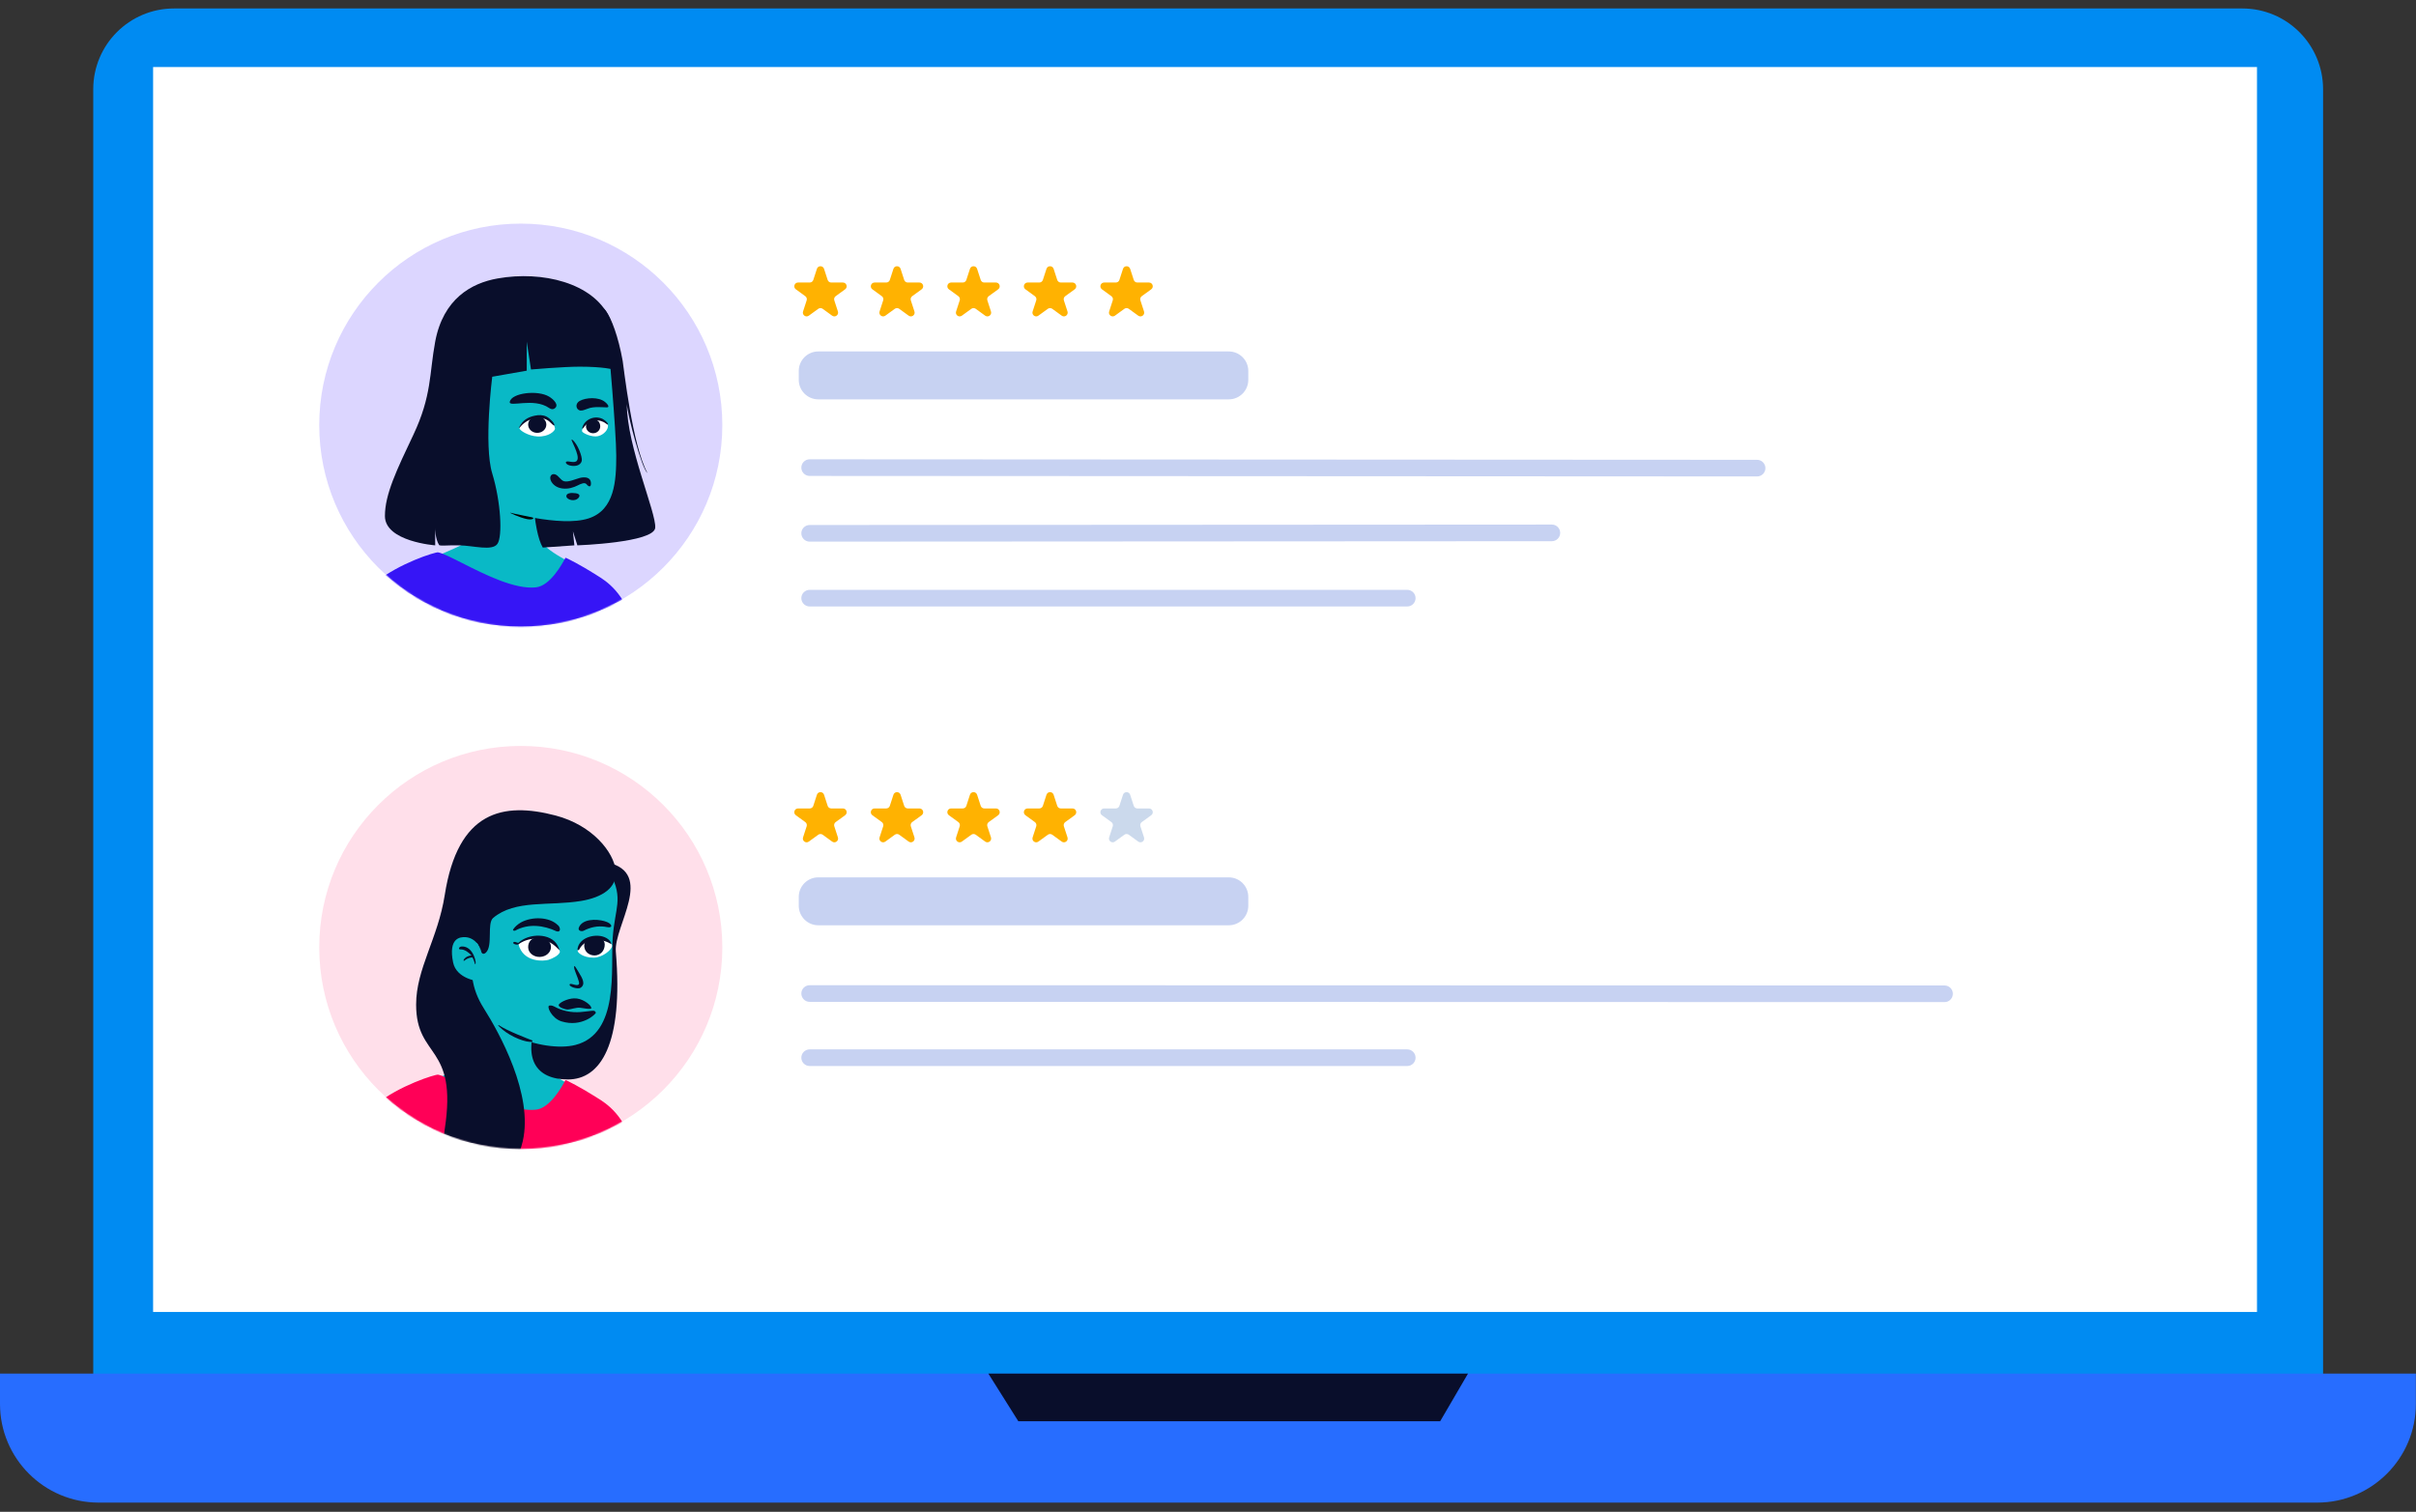
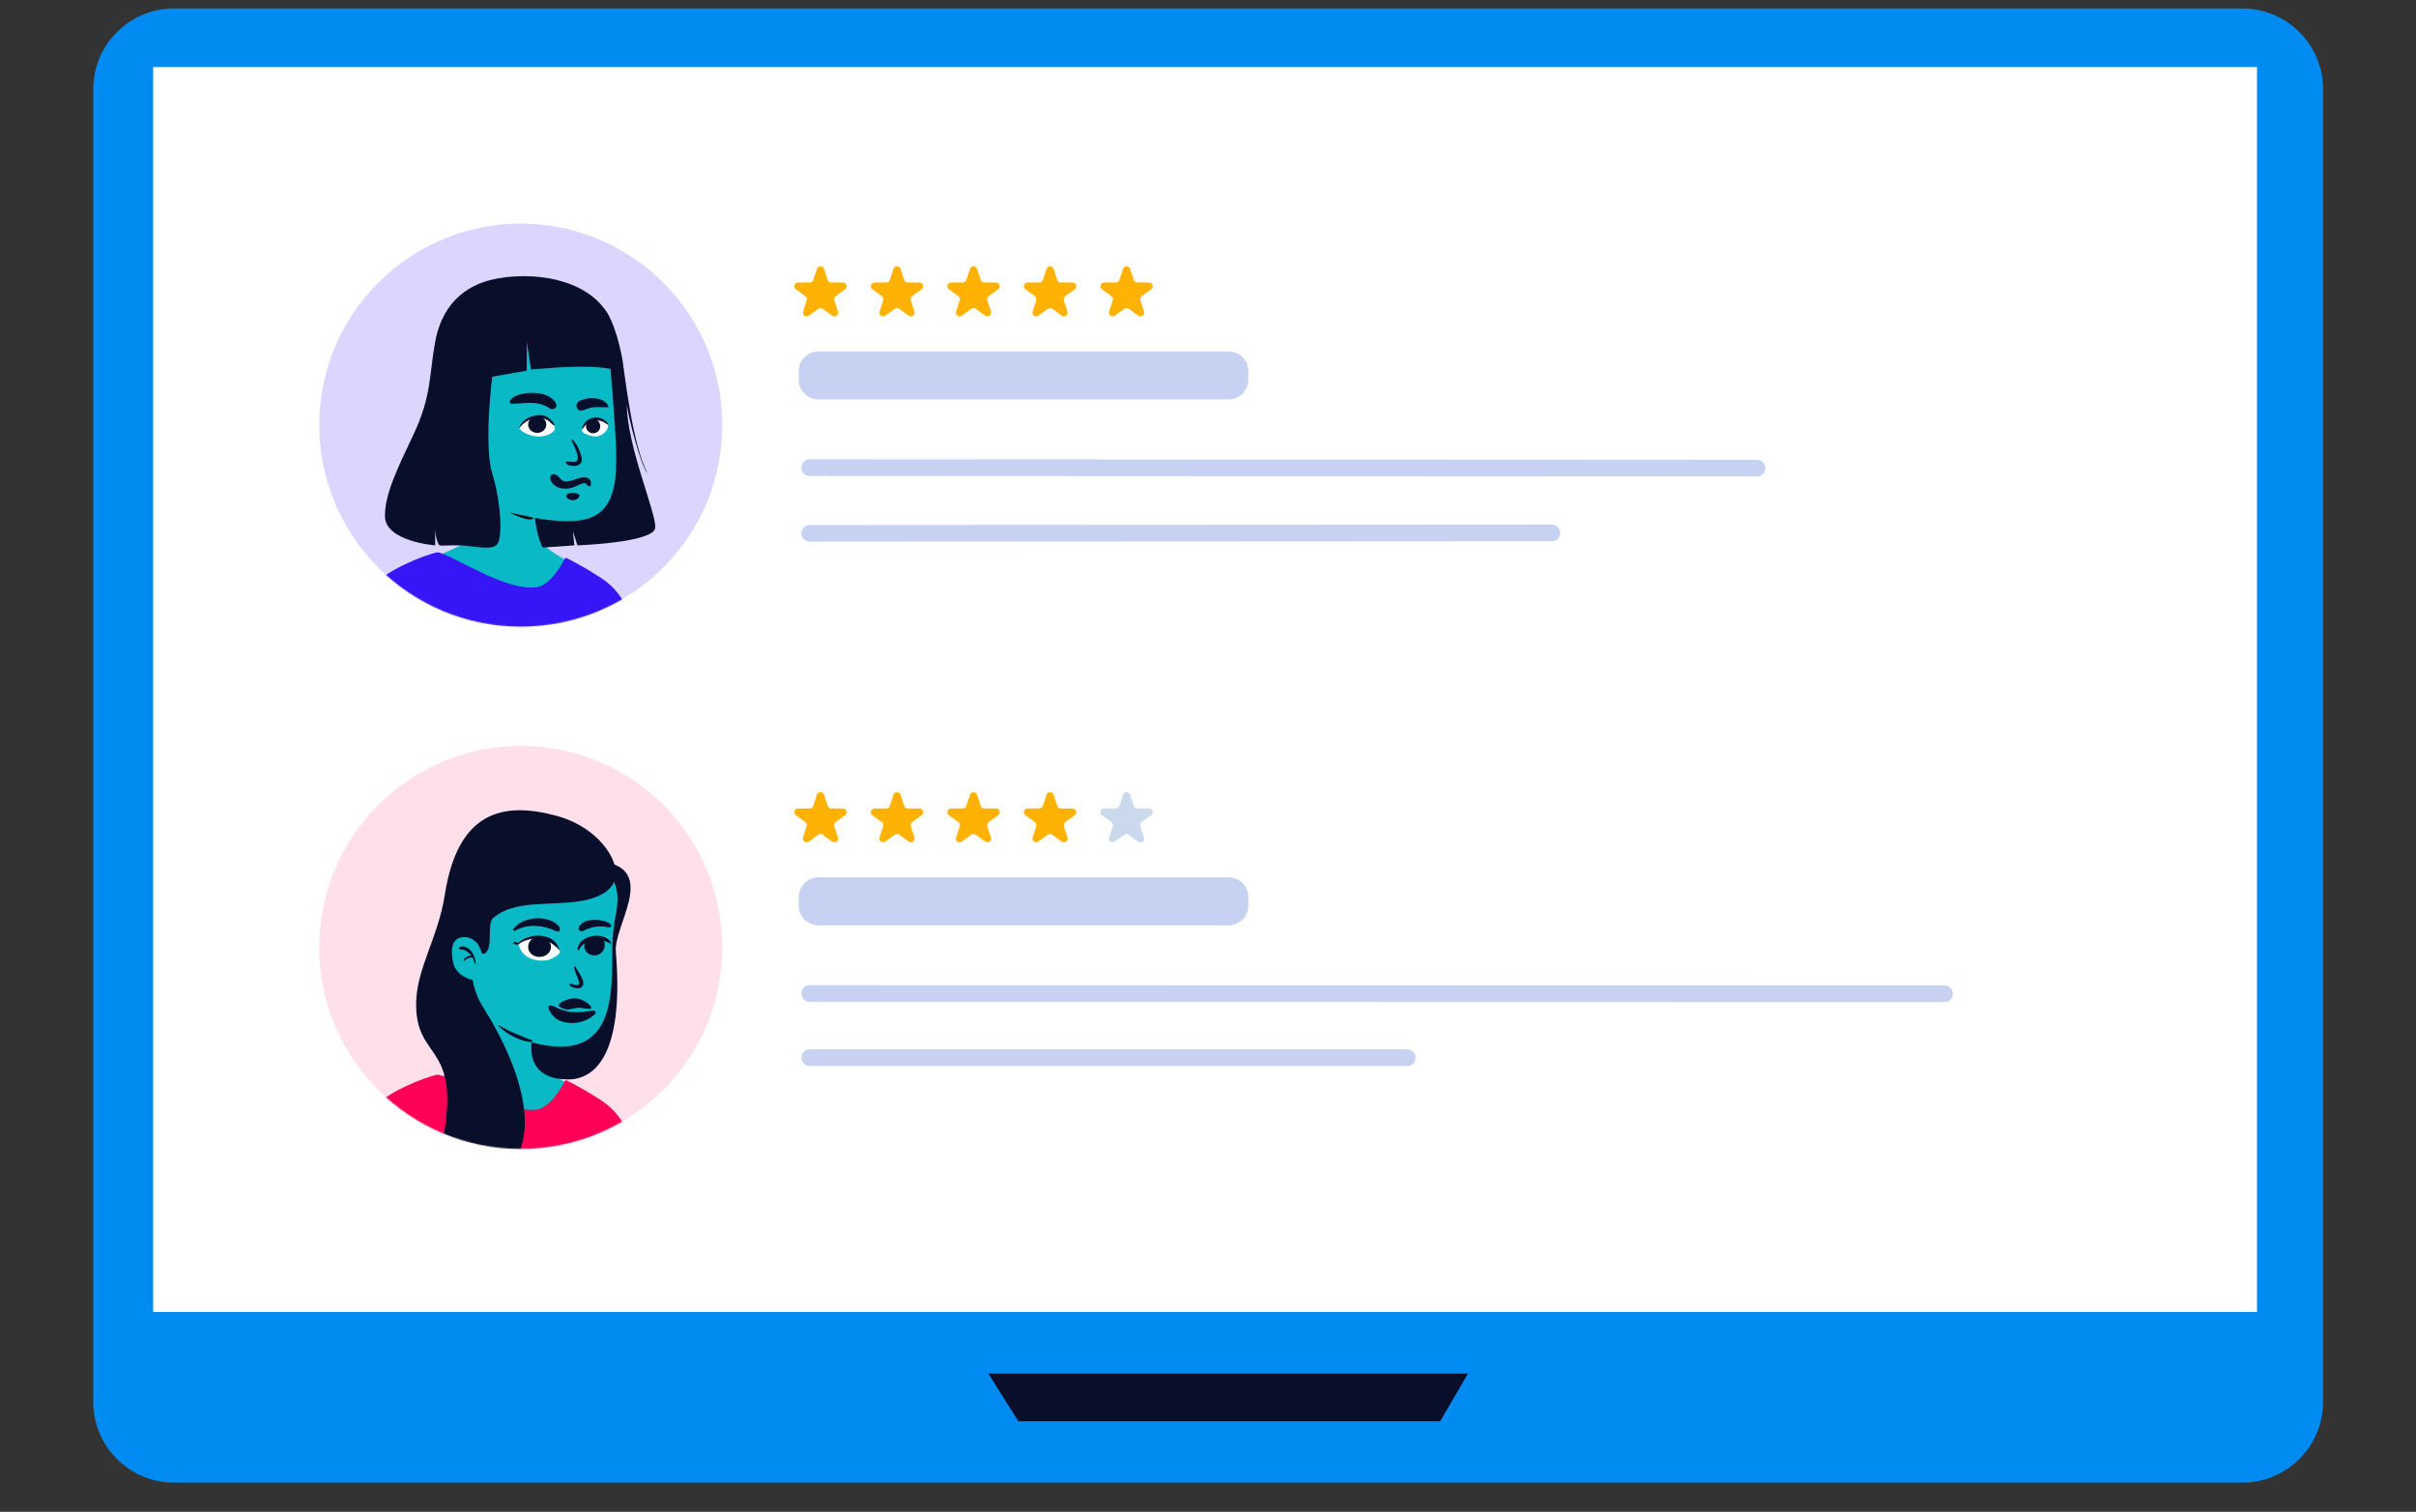
<svg xmlns="http://www.w3.org/2000/svg" width="2178px" height="1363.269px" viewBox="0 -7.634 2178 1363.269" fill="none">
  <rect x="0" y="-7.634" width="2178" height="1363.269" fill="#333333" stroke="none" />
  <g id="Screen/Laptop 1">
    <g id="Group">
      <path id="Fill 1" fill-rule="evenodd" clip-rule="evenodd" d="M2021.4 1329.31H156.899C116.669 1329.31 84.059 1296.7 84.059 1256.47V72.835C84.059 32.61 116.669 0 156.899 0H2021.4C2061.63 0 2094.23 32.61 2094.23 72.835V1256.47C2094.23 1296.7 2061.63 1329.31 2021.4 1329.31" fill="#008BF2" />
-       <path id="Fill 4" fill-rule="evenodd" clip-rule="evenodd" d="M2088.89 1347.31H88.985C39.84 1347.31 0 1307.46 0 1258.32V1230.99H2177.88V1258.32C2177.88 1307.46 2138.03 1347.31 2088.89 1347.31" fill="#276DFF" />
      <path id="Fill 7" fill-rule="evenodd" clip-rule="evenodd" d="M138.016 1175.4H2034.66V52.812H138.016V1175.4Z" fill="white" />
      <path id="Fill 9" fill-rule="evenodd" clip-rule="evenodd" d="M890.988 1230.99L918.013 1273.98H1298.29L1323.39 1230.99H890.988Z" fill="#090E2B" />
      <g id="Group 3">
        <g id="Face">
          <path id="Mask" fill-rule="evenodd" clip-rule="evenodd" d="M651.163 846.688C651.163 746.348 569.818 665.003 469.478 665.003C369.138 665.003 287.793 746.348 287.793 846.688C287.793 947.022 369.138 1028.37 469.478 1028.37C569.818 1028.37 651.163 947.022 651.163 846.688" fill="#FFDFEA" />
          <mask id="mask0_705_18889" style="mask-type:luminance" maskUnits="userSpaceOnUse" x="287" y="665" width="365" height="364">
            <path id="Mask_2" fill-rule="evenodd" clip-rule="evenodd" d="M651.163 846.688C651.163 746.348 569.818 665.003 469.478 665.003C369.138 665.003 287.793 746.348 287.793 846.688C287.793 947.022 369.138 1028.37 469.478 1028.37C569.818 1028.37 651.163 947.022 651.163 846.688" fill="white" />
          </mask>
          <g mask="url(#mask0_705_18889)">
            <g id="Character 2">
              <path id="neck" fill-rule="evenodd" clip-rule="evenodd" d="M488.453 896.942C488.453 896.942 481.735 939.119 488.243 951.689C493.426 961.698 524.004 975.387 524.004 975.387L529.48 1004.77L415.949 1016.42C402.812 1013.51 355.258 1001.32 370.437 982.276C385.616 963.229 417.771 957.977 422.998 949.534C433.034 933.325 434.868 900.376 434.592 887.93C434.592 884.838 488.453 896.942 488.453 896.942" fill="#09B9C6" />
              <g id="t-shirt">
                <path id="T-Shirt" fill-rule="evenodd" clip-rule="evenodd" d="M509.309 967.132C506.998 971.43 496.153 991.599 483.166 993.002C464.027 995.071 436.78 981.276 416.909 971.214C407.241 966.319 399.319 962.308 394.927 961.438C392.695 960.997 359.559 971.246 338.615 988.578C332.346 993.766 314.338 1011.21 317.657 1036.31C318.09 1039.59 315.912 1050.81 313.33 1064.1C309.276 1084.98 304.228 1110.98 306.73 1119.42C314.212 1144.69 343.685 1146.19 378.142 1147.68C446.895 1150.67 510.02 1148.69 533.963 1147.94C538.809 1147.79 542.049 1147.68 543.407 1147.68C580.071 1147.68 593.45 1147.68 605.619 1129.02C590.563 1090.22 573.515 1042.26 570.878 1029.45C564.481 998.361 545.682 986.823 538.738 982.561C538.628 982.494 538.521 982.428 538.418 982.364C537.881 982.016 537.339 981.668 536.792 981.32C536.698 981.252 536.613 981.188 536.538 981.128C536.537 981.137 536.536 981.147 536.535 981.156C524.322 973.408 510.056 965.969 509.751 966.339C509.707 966.392 509.557 966.671 509.309 967.132Z" fill="#FF0057" />
                <path id="Fill 15" fill-rule="evenodd" clip-rule="evenodd" d="M561.126 1064.03C563.517 1073.56 563.545 1081.6 563.087 1091.38C561.933 1108.68 559.354 1107.39 555.263 1128.16C553.179 1138.73 552.015 1145.16 551.349 1146.82C550.445 1149.08 550.715 1142.74 553.234 1127.8C555.748 1110.79 558.373 1112.7 559.991 1095.72C561.609 1078.74 561.043 1076.37 558.305 1063.81C555.822 1052.75 551.945 1042.91 548.622 1032.04C548.431 1030.53 544.586 1021.04 546.534 1022.44C551.068 1036.32 557.472 1049.88 561.126 1064.03Z" fill="#090E2B" />
              </g>
              <g id="Head">
                <path id="Fill 1_2" fill-rule="evenodd" clip-rule="evenodd" d="M490.232 798.098C499.039 783.17 516.588 763.118 547.623 770.068C590.711 779.719 553.246 827.511 555.163 850.468C562.172 934.414 541.173 965.75 511.945 965.75C483.115 965.75 470.198 946.956 485.34 909.813C498.951 876.424 474.014 825.587 490.232 798.098Z" fill="#090E2B" />
                <path id="Fill 4_2" fill-rule="evenodd" clip-rule="evenodd" d="M552.329 838.31C550.423 865.985 558.603 924.303 518.778 934.628C490.848 941.869 427.791 923.004 420.757 875.902C419.527 867.664 406.291 817.862 439.274 789.084C467.853 764.148 543.703 766.771 550.199 779.641C562.287 803.589 554.236 810.635 552.329 838.31Z" fill="#09B9C6" />
                <path id="Fill 6" fill-rule="evenodd" clip-rule="evenodd" d="M555.084 777.646C556.507 792.906 542.811 801.607 523.969 804.761C495.074 809.597 464.492 803.379 444.605 820.066C438.77 824.962 444.553 845.128 438.055 851.345C433.795 855.42 431.848 846.668 431.629 845.902C429.761 839.378 427.748 845.035 425.103 843.714C424.319 868.249 424.319 882.91 436.237 901.759C450.269 923.951 480.887 979.27 471.274 1021.42C458.953 1075.45 389.061 1087.65 400.909 1010.62C412.757 933.581 375.14 947.571 375.137 898.208C375.134 865.946 394.832 838.585 400.909 799.589C412.757 723.557 453.456 715.279 500.896 727.762C534.194 736.524 553.529 760.969 555.084 777.646Z" fill="#090E2B" />
                <path id="Fill 9_2" fill-rule="evenodd" clip-rule="evenodd" d="M419.751 837.448C414.796 837.079 403.954 838.15 408.472 860.26C411.436 874.763 430.522 877.816 434.542 877.041C441.736 875.654 435.091 864.547 434.542 854.229C434.17 847.256 428.938 838.133 419.751 837.448Z" fill="#09B9C6" />
                <path id="Fill 11" fill-rule="evenodd" clip-rule="evenodd" d="M479.602 930.445C479.856 930.541 480.273 931.72 480.006 931.771C474.611 932.82 460.938 927.591 452.538 920.373C451.555 919.528 447.875 916.31 449.568 916.739C457.091 921.936 477.094 929.508 479.602 930.445Z" fill="#090E2B" />
                <path id="Fill 13" fill-rule="evenodd" clip-rule="evenodd" d="M416.243 845.841C413.657 845.976 412.699 848.658 415.276 848.497C418.657 848.286 422.977 851.413 424.982 853.962C422.545 854.255 420.54 854.846 418.681 856.857C417.556 858.074 417.661 859.487 418.925 858.422C422.023 855.813 425.081 855.719 425.985 855.774C426.131 855.894 427.938 860.079 428.221 861.855C430.234 862.392 427.082 845.278 416.243 845.841" fill="#090E2B" />
              </g>
              <g id="Face_2">
                <g id="eye1">
                  <path id="white" fill-rule="evenodd" clip-rule="evenodd" d="M467.359 843.561C467.359 843.561 475.489 835.526 489.311 838.025C500.558 840.059 504.78 849.232 504.75 850.743C503.983 853.805 498.396 856.597 494.546 857.85C490.695 859.104 471.447 860.689 467.359 843.561" fill="white" />
                  <path id="Fill 3" fill-rule="evenodd" clip-rule="evenodd" d="M496.71 846.119C496.841 851.02 492.342 855.117 486.662 855.268C480.982 855.42 476.272 851.569 476.141 846.668C476.01 841.766 479.011 837.478 486.189 837.518C491.87 837.55 496.579 841.217 496.71 846.119" fill="#090E2B" />
                  <path id="Fill 5" fill-rule="evenodd" clip-rule="evenodd" d="M463.73 841.668C464.947 841.742 466.263 842.556 467.414 842.543L467.301 842.608C476.547 833.663 496.476 833.465 502.575 844.783C503.14 845.832 504.295 848.101 504.215 848.992C504.194 849.223 503.668 848.598 503.509 848.43C501.519 846.309 499.051 844.083 496.548 842.641C487.776 837.582 476.71 837.421 467.847 843.547C466.352 845.325 460.033 842.819 463.73 841.668" fill="#090E2B" />
                  <path id="Fill 14" fill-rule="evenodd" clip-rule="evenodd" d="M501.853 832.207C490.012 826.669 476.416 824.954 464.527 831.495C463.787 831.867 462.212 831.582 462.52 830.811C463.29 828.884 466.609 825.808 469.622 824.152C479.496 818.727 495.069 818.989 502.774 826.483C505.071 828.073 506.124 833.271 501.853 832.207" fill="#090E2B" />
                </g>
                <g id="eye2">
-                   <path id="white_2" fill-rule="evenodd" clip-rule="evenodd" d="M520.805 850.167C520.805 850.971 525.144 855.958 535.168 855.941C542.893 855.928 551.425 848.952 551.726 845.551C552.027 842.149 545.771 838.349 538.74 837.842C528.906 837.134 520.801 844.798 520.805 850.167" fill="white" />
                  <path id="Fill 10" fill-rule="evenodd" clip-rule="evenodd" d="M545.168 844.006C545.171 850.043 540.912 853.794 536.269 853.918C531.626 854.042 527.548 851.174 526.801 846.59C525.83 840.628 531.256 837.631 535.898 837.507C540.541 837.383 545.166 839.361 545.168 844.006" fill="#090E2B" />
                  <path id="Fill 12" fill-rule="evenodd" clip-rule="evenodd" d="M520.618 848.229C521.85 837.277 537.999 833.331 546.574 838.176C548.847 839.461 550.405 840.932 551.215 843.561C551.273 843.754 551.012 843.714 550.48 843.403C548.974 842.524 547.814 841.927 546.102 841.326C537.424 838.279 526.636 839.664 522.072 848.744C521.688 849.526 520.424 849.072 520.618 848.229" fill="#090E2B" />
                  <path id="Fill 17" fill-rule="evenodd" clip-rule="evenodd" d="M521.91 828.602C525.048 820.992 537.221 820.885 544.663 822.934C546.529 823.449 548.098 824.098 549.152 824.798C551.093 826.086 552.207 828.395 549.113 828.564C548.006 828.624 546.247 828.161 545.167 828.011C538.798 827.126 532.359 828.473 526.603 831.412C524.389 832.816 520.487 831.678 521.91 828.602" fill="#090E2B" />
                </g>
                <path id="nose" fill-rule="evenodd" clip-rule="evenodd" d="M517.996 863.472C518.385 863.472 520.968 867.894 521.916 869.447C524.934 874.392 528.261 879.929 523.35 883.113C520.971 884.656 513.492 882.265 513.492 880.45C513.492 877.688 520.318 882.544 521.924 879.74C522.866 878.312 519.339 871.069 517.996 866.773C517.247 864.376 517.608 863.472 517.996 863.472Z" fill="#090E2B" />
                <g id="lips">
                  <path id="Fill 21" fill-rule="evenodd" clip-rule="evenodd" d="M517.455 892.618C524.831 892.334 531.166 897.81 532.341 899.557C533.515 901.305 533.016 901.93 532.406 902.018C530.01 902.366 527.183 901.645 523.025 901.121C519.497 900.675 514.678 902.618 511.942 902.691C509.208 902.764 503.552 900.62 503.638 898.702C503.724 896.784 511.026 892.865 517.455 892.618Z" fill="#090E2B" />
                  <path id="Fill 23" fill-rule="evenodd" clip-rule="evenodd" d="M510.521 904.093C519.841 906.235 528.176 904.283 530.272 904.227C532.368 904.172 536.695 902.642 537.109 905.599C537.259 906.678 524.602 919.118 506.158 913.367C497.221 910.58 492.453 899.548 495.276 899.121C499.524 898.477 500.296 901.742 510.521 904.093Z" fill="#090E2B" />
                </g>
              </g>
            </g>
          </g>
        </g>
        <path id="Fill 70" fill-rule="evenodd" clip-rule="evenodd" d="M742.871 709.012L746.126 719.032C746.581 720.422 747.876 721.372 749.341 721.372H759.876C763.156 721.372 764.516 725.562 761.866 727.487L753.346 733.682C752.156 734.537 751.661 736.067 752.116 737.457L755.371 747.477C756.386 750.592 752.816 753.187 750.166 751.257L741.641 745.067C740.461 744.207 738.851 744.207 737.666 745.067L729.146 751.257C726.496 753.187 722.926 750.592 723.941 747.477L727.196 737.457C727.651 736.067 727.151 734.537 725.966 733.682L717.446 727.487C714.791 725.562 716.156 721.372 719.436 721.372H729.966C731.431 721.372 732.731 720.422 733.186 719.032L736.436 709.012C737.451 705.897 741.861 705.897 742.871 709.012" fill="#FFB201" />
        <path id="Fill 72" fill-rule="evenodd" clip-rule="evenodd" d="M811.861 709.012L815.116 719.032C815.566 720.422 816.866 721.372 818.331 721.372H828.866C832.141 721.372 833.506 725.562 830.851 727.487L822.331 733.682C821.146 734.537 820.651 736.067 821.106 737.457L824.361 747.477C825.371 750.592 821.806 753.187 819.151 751.257L810.631 745.067C809.446 744.207 807.841 744.207 806.656 745.067L798.131 751.257C795.481 753.187 791.916 750.592 792.926 747.477L796.181 737.457C796.636 736.067 796.141 734.537 794.956 733.682L786.431 727.487C783.781 725.562 785.146 721.372 788.421 721.372H798.951C800.421 721.372 801.721 720.422 802.171 719.032L805.426 709.012C806.441 705.897 810.846 705.897 811.861 709.012" fill="#FFB201" />
        <path id="Fill 74" fill-rule="evenodd" clip-rule="evenodd" d="M880.845 709.012L884.1 719.032C884.55 720.422 885.85 721.372 887.315 721.372H897.85C901.125 721.372 902.49 725.562 899.84 727.487L891.315 733.682C890.13 734.537 889.635 736.067 890.09 737.457L893.345 747.477C894.355 750.592 890.79 753.187 888.135 751.257L879.615 745.067C878.43 744.207 876.825 744.207 875.64 745.067L867.115 751.257C864.465 753.187 860.9 750.592 861.91 747.477L865.165 737.457C865.62 736.067 865.125 734.537 863.94 733.682L855.415 727.487C852.765 725.562 854.13 721.372 857.405 721.372H867.935C869.405 721.372 870.705 720.422 871.155 719.032L874.41 709.012C875.425 705.897 879.83 705.897 880.845 709.012" fill="#FFB201" />
        <path id="Fill 76" fill-rule="evenodd" clip-rule="evenodd" d="M949.832 709.012L953.087 719.032C953.537 720.422 954.837 721.372 956.302 721.372H966.837C970.112 721.372 971.477 725.562 968.827 727.487L960.302 733.682C959.117 734.537 958.622 736.067 959.077 737.457L962.332 747.477C963.342 750.592 959.777 753.187 957.122 751.257L948.602 745.067C947.417 744.207 945.812 744.207 944.627 745.067L936.102 751.257C933.452 753.187 929.887 750.592 930.897 747.477L934.157 737.457C934.607 736.067 934.112 734.537 932.927 733.682L924.407 727.487C921.752 725.562 923.117 721.372 926.392 721.372H936.927C938.392 721.372 939.692 720.422 940.142 719.032L943.397 709.012C944.412 705.897 948.817 705.897 949.832 709.012" fill="#FFB201" />
        <path id="Fill 78" fill-rule="evenodd" clip-rule="evenodd" d="M1018.82 709.012L1022.07 719.032C1022.53 720.422 1023.83 721.372 1025.29 721.372H1035.82C1039.1 721.372 1040.46 725.562 1037.81 727.487L1029.29 733.682C1028.1 734.537 1027.61 736.067 1028.06 737.457L1031.32 747.477C1032.33 750.592 1028.76 753.187 1026.11 751.257L1017.59 745.067C1016.41 744.207 1014.8 744.207 1013.61 745.067L1005.09 751.257C1002.44 753.187 998.878 750.592 999.888 747.477L1003.14 737.457C1003.59 736.067 1003.1 734.537 1001.91 733.682L993.393 727.487C990.743 725.562 992.103 721.372 995.383 721.372H1005.91C1007.38 721.372 1008.68 720.422 1009.13 719.032L1012.39 709.012C1013.4 705.897 1017.81 705.897 1018.82 709.012" fill="#CBD9EC" />
        <path id="Fill 80" d="M1107.71 826.726H737.699C727.964 826.726 720.074 818.836 720.074 809.101V801.131C720.074 791.401 727.964 783.506 737.699 783.506H1107.71C1117.44 783.506 1125.33 791.401 1125.33 801.131V809.101C1125.33 818.836 1117.44 826.726 1107.71 826.726" fill="#C7D2F2" />
        <path id="Stroke 85 (Stroke)" fill-rule="evenodd" clip-rule="evenodd" d="M722.398 888.271C722.399 884.129 725.758 880.772 729.9 880.773L1753 881.002C1757.14 881.003 1760.5 884.362 1760.5 888.504C1760.5 892.646 1757.14 896.003 1753 896.002L729.897 895.773C725.755 895.772 722.398 892.413 722.398 888.271Z" fill="#C7D2F2" />
        <path id="Stroke 86 (Stroke)" fill-rule="evenodd" clip-rule="evenodd" d="M722.398 946.131C722.398 941.989 725.756 938.631 729.898 938.631H1268.62C1272.76 938.631 1276.12 941.989 1276.12 946.131C1276.12 950.273 1272.76 953.631 1268.62 953.631H729.898C725.756 953.631 722.398 950.273 722.398 946.131Z" fill="#C7D2F2" />
      </g>
      <g id="Group 2 Copy">
        <g id="Face Copy">
          <path id="Mask_3" fill-rule="evenodd" clip-rule="evenodd" d="M651.163 375.688C651.163 275.348 569.818 194.003 469.478 194.003C369.138 194.003 287.793 275.348 287.793 375.688C287.793 476.022 369.138 557.367 469.478 557.367C569.818 557.367 651.163 476.022 651.163 375.688" fill="#DCD6FF" />
          <mask id="mask1_705_18889" style="mask-type:luminance" maskUnits="userSpaceOnUse" x="287" y="194" width="365" height="364">
            <path id="Mask_4" fill-rule="evenodd" clip-rule="evenodd" d="M651.163 375.688C651.163 275.348 569.818 194.003 469.478 194.003C369.138 194.003 287.793 275.348 287.793 375.688C287.793 476.022 369.138 557.367 469.478 557.367C569.818 557.367 651.163 476.022 651.163 375.688" fill="white" />
          </mask>
          <g mask="url(#mask1_705_18889)">
            <g id="Character 1">
              <path id="neck_2" fill-rule="evenodd" clip-rule="evenodd" d="M488.453 425.942C488.453 425.942 481.735 468.119 488.243 480.689C493.426 490.698 524.004 504.387 524.004 504.387L529.48 533.77L415.949 545.424C402.812 542.51 355.258 530.324 370.437 511.276C385.616 492.229 417.771 486.977 422.998 478.534C433.034 462.325 434.868 429.376 434.592 416.93C434.592 413.838 488.453 425.942 488.453 425.942" fill="#09B9C6" />
              <g id="t-shirt_2">
                <path id="T-Shirt_2" fill-rule="evenodd" clip-rule="evenodd" d="M509.309 496.132C506.998 500.43 496.153 520.599 483.166 522.002C464.027 524.071 436.78 510.276 416.909 500.214C407.241 495.319 399.319 491.308 394.927 490.438C392.695 489.997 359.559 500.246 338.615 517.578C332.346 522.766 314.338 540.206 317.657 565.309C318.09 568.589 315.912 579.807 313.33 593.104C309.276 613.98 304.228 639.978 306.73 648.424C314.212 673.689 343.685 675.189 378.142 676.684C446.895 679.667 510.02 677.688 533.963 676.938C538.809 676.786 542.049 676.684 543.407 676.684C580.071 676.684 593.45 676.684 605.619 658.022C590.563 619.225 573.515 571.265 570.878 558.451C564.481 527.361 545.682 515.823 538.738 511.561C538.628 511.494 538.521 511.428 538.418 511.364C537.881 511.016 537.339 510.668 536.792 510.32C536.698 510.252 536.613 510.188 536.538 510.128C536.537 510.137 536.536 510.147 536.535 510.156C524.322 502.408 510.056 494.969 509.751 495.339C509.707 495.392 509.557 495.671 509.309 496.132Z" fill="#3615F6" />
                <path id="Fill 15_2" fill-rule="evenodd" clip-rule="evenodd" d="M561.126 593.033C563.517 602.561 563.545 610.596 563.087 620.376C561.933 637.684 559.354 636.386 555.263 657.157C553.179 667.734 552.015 674.161 551.349 675.824C550.445 678.081 550.715 671.743 553.234 656.796C555.748 639.793 558.373 641.696 559.991 624.717C561.609 607.738 561.043 605.365 558.305 592.808C555.822 581.749 551.945 571.911 548.622 561.044C548.431 559.529 544.586 550.035 546.534 551.442C551.068 565.32 557.472 578.877 561.126 593.033Z" fill="#090E2B" />
              </g>
              <g id="Head_2">
                <path id="Fill 1_3" fill-rule="evenodd" clip-rule="evenodd" d="M517.792 484.128L516.488 471.523L520.508 484.128C520.508 484.128 589.556 481.719 590.674 468.303C591.792 454.887 565.089 394.884 565.089 356.711C565.756 366.73 578.37 414.729 583.696 418.947C569.994 394.255 562.27 323.074 561.32 317.741C557.396 295.708 551.184 279.575 546.25 272.686C538.492 261.855 496.852 254.444 483.859 279.075C470.355 304.673 488.012 337.332 483.859 370.029C476.85 425.194 480.778 471.523 489.309 486.12L517.792 484.128Z" fill="#090E2B" />
                <path id="Fill 3_2" fill-rule="evenodd" clip-rule="evenodd" d="M548.317 301.059C548.317 301.059 555.542 381.006 555.542 403.367C555.542 425.727 554.215 452.175 530.586 459.836C505.31 468.032 454.834 453.602 443.624 450.365C395.401 436.444 425.503 338.449 432.211 306.027C438.919 273.604 548.317 301.059 548.317 301.059" fill="#09B9C6" />
                <path id="Fill 5_2" fill-rule="evenodd" clip-rule="evenodd" d="M443.746 332.079C443.746 332.079 435.92 393.569 443.746 419.283C451.572 444.998 453.154 475.971 448.45 482.759C443.746 489.548 426.827 484.334 414.074 484.128C401.985 483.933 398.054 484.84 395.908 483.933C392.239 478.29 392.317 468.475 392.317 468.475V484.128C392.317 484.128 347.008 480.758 347.008 457.696C347.008 438.058 357.651 416.099 372.636 384.452C389.343 349.165 386.972 329.129 392.317 300.476C399.537 261.773 424.981 247.666 448.45 243.485C489.127 236.237 534.694 247.644 549.212 278.413C560.717 302.797 552.988 325.542 552.988 325.542C552.988 325.542 543.952 323.008 522.586 323.008C507.858 323.008 478.68 325.542 478.68 325.542L474.847 300.476V326.613L443.746 332.079Z" fill="#090E2B" />
                <path id="Fill 8" fill-rule="evenodd" clip-rule="evenodd" d="M460.134 454.712C466.543 456.365 471.925 457.215 477.893 458.505C478.745 458.69 480.246 458.977 480.446 459.143C481.662 460.154 479.445 461.278 474.977 460.415C468.434 459.15 457.965 454.152 460.134 454.712" fill="black" />
              </g>
              <g id="Face_3">
                <g id="eye1_2">
                  <path id="Fill 1_4" fill-rule="evenodd" clip-rule="evenodd" d="M459.557 354.604C461.333 346.621 484.706 343.823 494.991 350.004C498.547 352.117 505.151 357.922 499.304 361.082C497.76 361.754 496.26 361.065 494.991 360.246C480.973 350.504 458.318 360.169 459.557 354.604Z" fill="#090E2B" />
                  <path id="Fill 6_2" fill-rule="evenodd" clip-rule="evenodd" d="M478.517 369.036C473.229 370.536 468.696 374.786 468.275 378.308C468.02 380.436 476.37 385.545 484.423 385.942C495.017 386.463 500.357 380.724 500.338 378.89C499.625 373.34 493.234 364.862 478.517 369.036Z" fill="white" />
                  <path id="Fill 8_2" fill-rule="evenodd" clip-rule="evenodd" d="M494.906 372.193C486.763 366.039 474.151 370.049 468.277 378.307C467.94 378.735 468.037 377.658 468.271 377.167C471.105 371.22 476.218 368.413 482.146 367.189C485.713 366.452 489.039 366.392 492.518 367.95C493.863 368.551 496.239 370.383 498.075 372.455C499.507 374.07 500.713 376.839 499.056 375.86C497.759 375.093 495.986 373.01 494.906 372.193Z" fill="#090E2B" />
                  <path id="Fill 10_2" fill-rule="evenodd" clip-rule="evenodd" d="M484.322 382.701C488.849 382.701 492.519 379.353 492.519 375.222C492.519 371.092 488.849 367.743 484.322 367.743C479.795 367.743 476.125 371.092 476.125 375.222C476.125 379.353 479.795 382.701 484.322 382.701Z" fill="#090E2B" />
                </g>
                <g id="eye2_2">
                  <path id="Fill 4_3" fill-rule="evenodd" clip-rule="evenodd" d="M542.939 353.286C546.293 354.774 550.758 359.712 547.041 359.712C543.324 359.712 535.274 358.657 529.877 360.884C527.992 361.366 526.561 362.289 524.668 362.514C520.36 363.353 518.02 358.193 521.065 355.074C524.506 351.55 536.123 349.879 542.939 353.286Z" fill="#090E2B" />
                  <path id="Fill 12_2" fill-rule="evenodd" clip-rule="evenodd" d="M539.139 385.659C544.51 384.41 548.527 379.54 548.073 375.901C547.187 371.079 537.902 368 532.701 370.633C527.55 373.24 524.327 379.065 524.743 381.365C525.344 382.957 533.65 386.936 539.139 385.659Z" fill="white" />
                  <path id="Fill 14_2" fill-rule="evenodd" clip-rule="evenodd" d="M534.696 383.031C538.234 383.031 541.102 380.277 541.102 376.881C541.102 373.484 539.081 370.274 534.696 370.731C531.177 371.097 528.289 373.484 528.289 376.881C528.289 380.277 531.158 383.031 534.696 383.031Z" fill="#090E2B" />
                  <path id="Fill 22" fill-rule="evenodd" clip-rule="evenodd" d="M524.935 378.062C526.964 370.488 536.125 366.593 543.37 370.179C544.39 370.711 546.046 371.905 547.286 373.347C548.427 374.677 548.278 375.374 547.812 375.236C547.04 375.006 545.407 373.541 544.08 372.911C537.37 369.728 530.389 371.514 525.278 378.983C525.027 379.37 524.789 378.499 524.935 378.062" fill="#090E2B" />
                </g>
                <path id="nose_2" fill-rule="evenodd" clip-rule="evenodd" d="M524.469 407.763C523.494 412.682 517.45 413.16 513.514 412.046C510.314 411.14 509.485 409.276 510.567 408.678C512.33 407.704 517.981 410.414 520.067 407.827C523.787 403.216 512.373 386.259 515.999 388.984C520.792 392.585 525.12 404.48 524.469 407.763Z" fill="#090E2B" />
                <g id="lips_2">
                  <path id="Fill 18" fill-rule="evenodd" clip-rule="evenodd" d="M520.674 430.132C517.239 431.849 512.351 433.62 506.722 432.815C501.094 432.011 498.061 428.716 496.829 426.3C494.72 422.168 497.174 419.063 500.391 420.097C503.606 421.132 505.45 425.583 508.608 426.356C512.485 427.305 518.888 424.333 522.545 423.375C526.379 422.37 532.74 421.996 532.74 428.424C532.74 432.022 530.603 431.292 528.891 429.154C527.18 427.016 524.109 428.414 520.674 430.132Z" fill="#090E2B" />
                  <path id="Fill 20" fill-rule="evenodd" clip-rule="evenodd" d="M518.939 437.123C514.518 436.486 510.336 437.044 510.576 439.99C510.815 442.937 518.418 445.454 521.806 440.946C522.524 439.991 523.359 437.76 518.939 437.123Z" fill="#090E2B" />
                </g>
              </g>
            </g>
          </g>
        </g>
        <path id="Fill 185" fill-rule="evenodd" clip-rule="evenodd" d="M742.871 234.776L746.126 244.796C746.581 246.186 747.876 247.131 749.341 247.131H759.876C763.156 247.131 764.516 251.326 761.866 253.251L753.346 259.446C752.156 260.301 751.661 261.831 752.116 263.221L755.371 273.241C756.386 276.356 752.816 278.951 750.166 277.021L741.641 270.831C740.461 269.971 738.851 269.971 737.666 270.831L729.146 277.021C726.496 278.951 722.926 276.356 723.941 273.241L727.196 263.221C727.651 261.831 727.151 260.301 725.966 259.446L717.446 253.251C714.791 251.326 716.156 247.131 719.436 247.131H729.966C731.431 247.131 732.731 246.186 733.186 244.796L736.436 234.776C737.451 231.661 741.861 231.661 742.871 234.776" fill="#FFB201" />
        <path id="Fill 187" fill-rule="evenodd" clip-rule="evenodd" d="M811.861 234.776L815.116 244.796C815.566 246.186 816.866 247.131 818.331 247.131H828.866C832.141 247.131 833.506 251.326 830.851 253.251L822.331 259.446C821.146 260.301 820.651 261.831 821.106 263.221L824.361 273.241C825.371 276.356 821.806 278.951 819.151 277.021L810.631 270.831C809.446 269.971 807.841 269.971 806.656 270.831L798.131 277.021C795.481 278.951 791.916 276.356 792.926 273.241L796.181 263.221C796.636 261.831 796.141 260.301 794.956 259.446L786.431 253.251C783.781 251.326 785.146 247.131 788.421 247.131H798.951C800.421 247.131 801.721 246.186 802.171 244.796L805.426 234.776C806.441 231.661 810.846 231.661 811.861 234.776" fill="#FFB201" />
        <path id="Fill 189" fill-rule="evenodd" clip-rule="evenodd" d="M880.845 234.776L884.1 244.796C884.55 246.186 885.85 247.131 887.315 247.131H897.85C901.125 247.131 902.49 251.326 899.84 253.251L891.315 259.446C890.13 260.301 889.635 261.831 890.09 263.221L893.345 273.241C894.355 276.356 890.79 278.951 888.135 277.021L879.615 270.831C878.43 269.971 876.825 269.971 875.64 270.831L867.115 277.021C864.465 278.951 860.9 276.356 861.91 273.241L865.165 263.221C865.62 261.831 865.125 260.301 863.94 259.446L855.415 253.251C852.765 251.326 854.13 247.131 857.405 247.131H867.935C869.405 247.131 870.705 246.186 871.155 244.796L874.41 234.776C875.425 231.661 879.83 231.661 880.845 234.776" fill="#FFB201" />
        <path id="Fill 191" fill-rule="evenodd" clip-rule="evenodd" d="M949.832 234.776L953.087 244.796C953.537 246.186 954.837 247.131 956.302 247.131H966.837C970.112 247.131 971.477 251.326 968.827 253.251L960.302 259.446C959.117 260.301 958.622 261.831 959.077 263.221L962.332 273.241C963.342 276.356 959.777 278.951 957.122 277.021L948.602 270.831C947.417 269.971 945.812 269.971 944.627 270.831L936.102 277.021C933.452 278.951 929.887 276.356 930.897 273.241L934.157 263.221C934.607 261.831 934.112 260.301 932.927 259.446L924.407 253.251C921.752 251.326 923.117 247.131 926.392 247.131H936.927C938.392 247.131 939.692 246.186 940.142 244.796L943.397 234.776C944.412 231.661 948.817 231.661 949.832 234.776" fill="#FFB201" />
        <path id="Fill 193" fill-rule="evenodd" clip-rule="evenodd" d="M1018.82 234.776L1022.07 244.796C1022.53 246.186 1023.83 247.131 1025.29 247.131H1035.82C1039.1 247.131 1040.46 251.326 1037.81 253.251L1029.29 259.446C1028.1 260.301 1027.61 261.831 1028.06 263.221L1031.32 273.241C1032.33 276.356 1028.76 278.951 1026.11 277.021L1017.59 270.831C1016.41 269.971 1014.8 269.971 1013.61 270.831L1005.09 277.021C1002.44 278.951 998.878 276.356 999.888 273.241L1003.14 263.221C1003.59 261.831 1003.1 260.301 1001.91 259.446L993.393 253.251C990.743 251.326 992.103 247.131 995.383 247.131H1005.91C1007.38 247.131 1008.68 246.186 1009.13 244.796L1012.39 234.776C1013.4 231.661 1017.81 231.661 1018.82 234.776" fill="#FFB201" />
        <path id="Fill 195" d="M1107.71 352.491H737.699C727.964 352.491 720.074 344.601 720.074 334.866V326.896C720.074 317.166 727.964 309.271 737.699 309.271H1107.71C1117.44 309.271 1125.33 317.166 1125.33 326.896V334.866C1125.33 344.601 1117.44 352.491 1107.71 352.491" fill="#C7D2F2" />
-         <path id="Stroke 200 (Stroke)" fill-rule="evenodd" clip-rule="evenodd" d="M722.398 414.033C722.401 409.891 725.76 406.535 729.903 406.537L1584 407.002C1588.14 407.004 1591.5 410.364 1591.5 414.506C1591.49 418.648 1588.14 422.004 1583.99 422.002L729.894 421.537C725.752 421.535 722.396 418.175 722.398 414.033Z" fill="#C7D2F2" />
+         <path id="Stroke 200 (Stroke)" fill-rule="evenodd" clip-rule="evenodd" d="M722.398 414.033C722.401 409.891 725.76 406.535 729.903 406.537L1584 407.002C1588.14 407.004 1591.5 410.364 1591.5 414.506C1591.49 418.648 1588.14 422.004 1583.99 422.002L729.894 421.537C725.752 421.535 722.396 418.175 722.398 414.033" fill="#C7D2F2" />
        <path id="Stroke 201 (Stroke)" fill-rule="evenodd" clip-rule="evenodd" d="M1406.5 472.886C1406.5 477.028 1403.14 480.388 1399 480.391L729.903 480.779C725.761 480.781 722.401 477.425 722.398 473.283C722.396 469.141 725.752 465.781 729.894 465.779L1398.99 465.391C1403.13 465.388 1406.49 468.744 1406.5 472.886Z" fill="#C7D2F2" />
-         <path id="Stroke 202 (Stroke)" fill-rule="evenodd" clip-rule="evenodd" d="M722.398 531.749C722.398 527.607 725.756 524.249 729.898 524.249H1268.62C1272.76 524.249 1276.12 527.607 1276.12 531.749C1276.12 535.891 1272.76 539.249 1268.62 539.249H729.898C725.756 539.249 722.398 535.891 722.398 531.749Z" fill="#C7D2F2" />
      </g>
    </g>
  </g>
</svg>